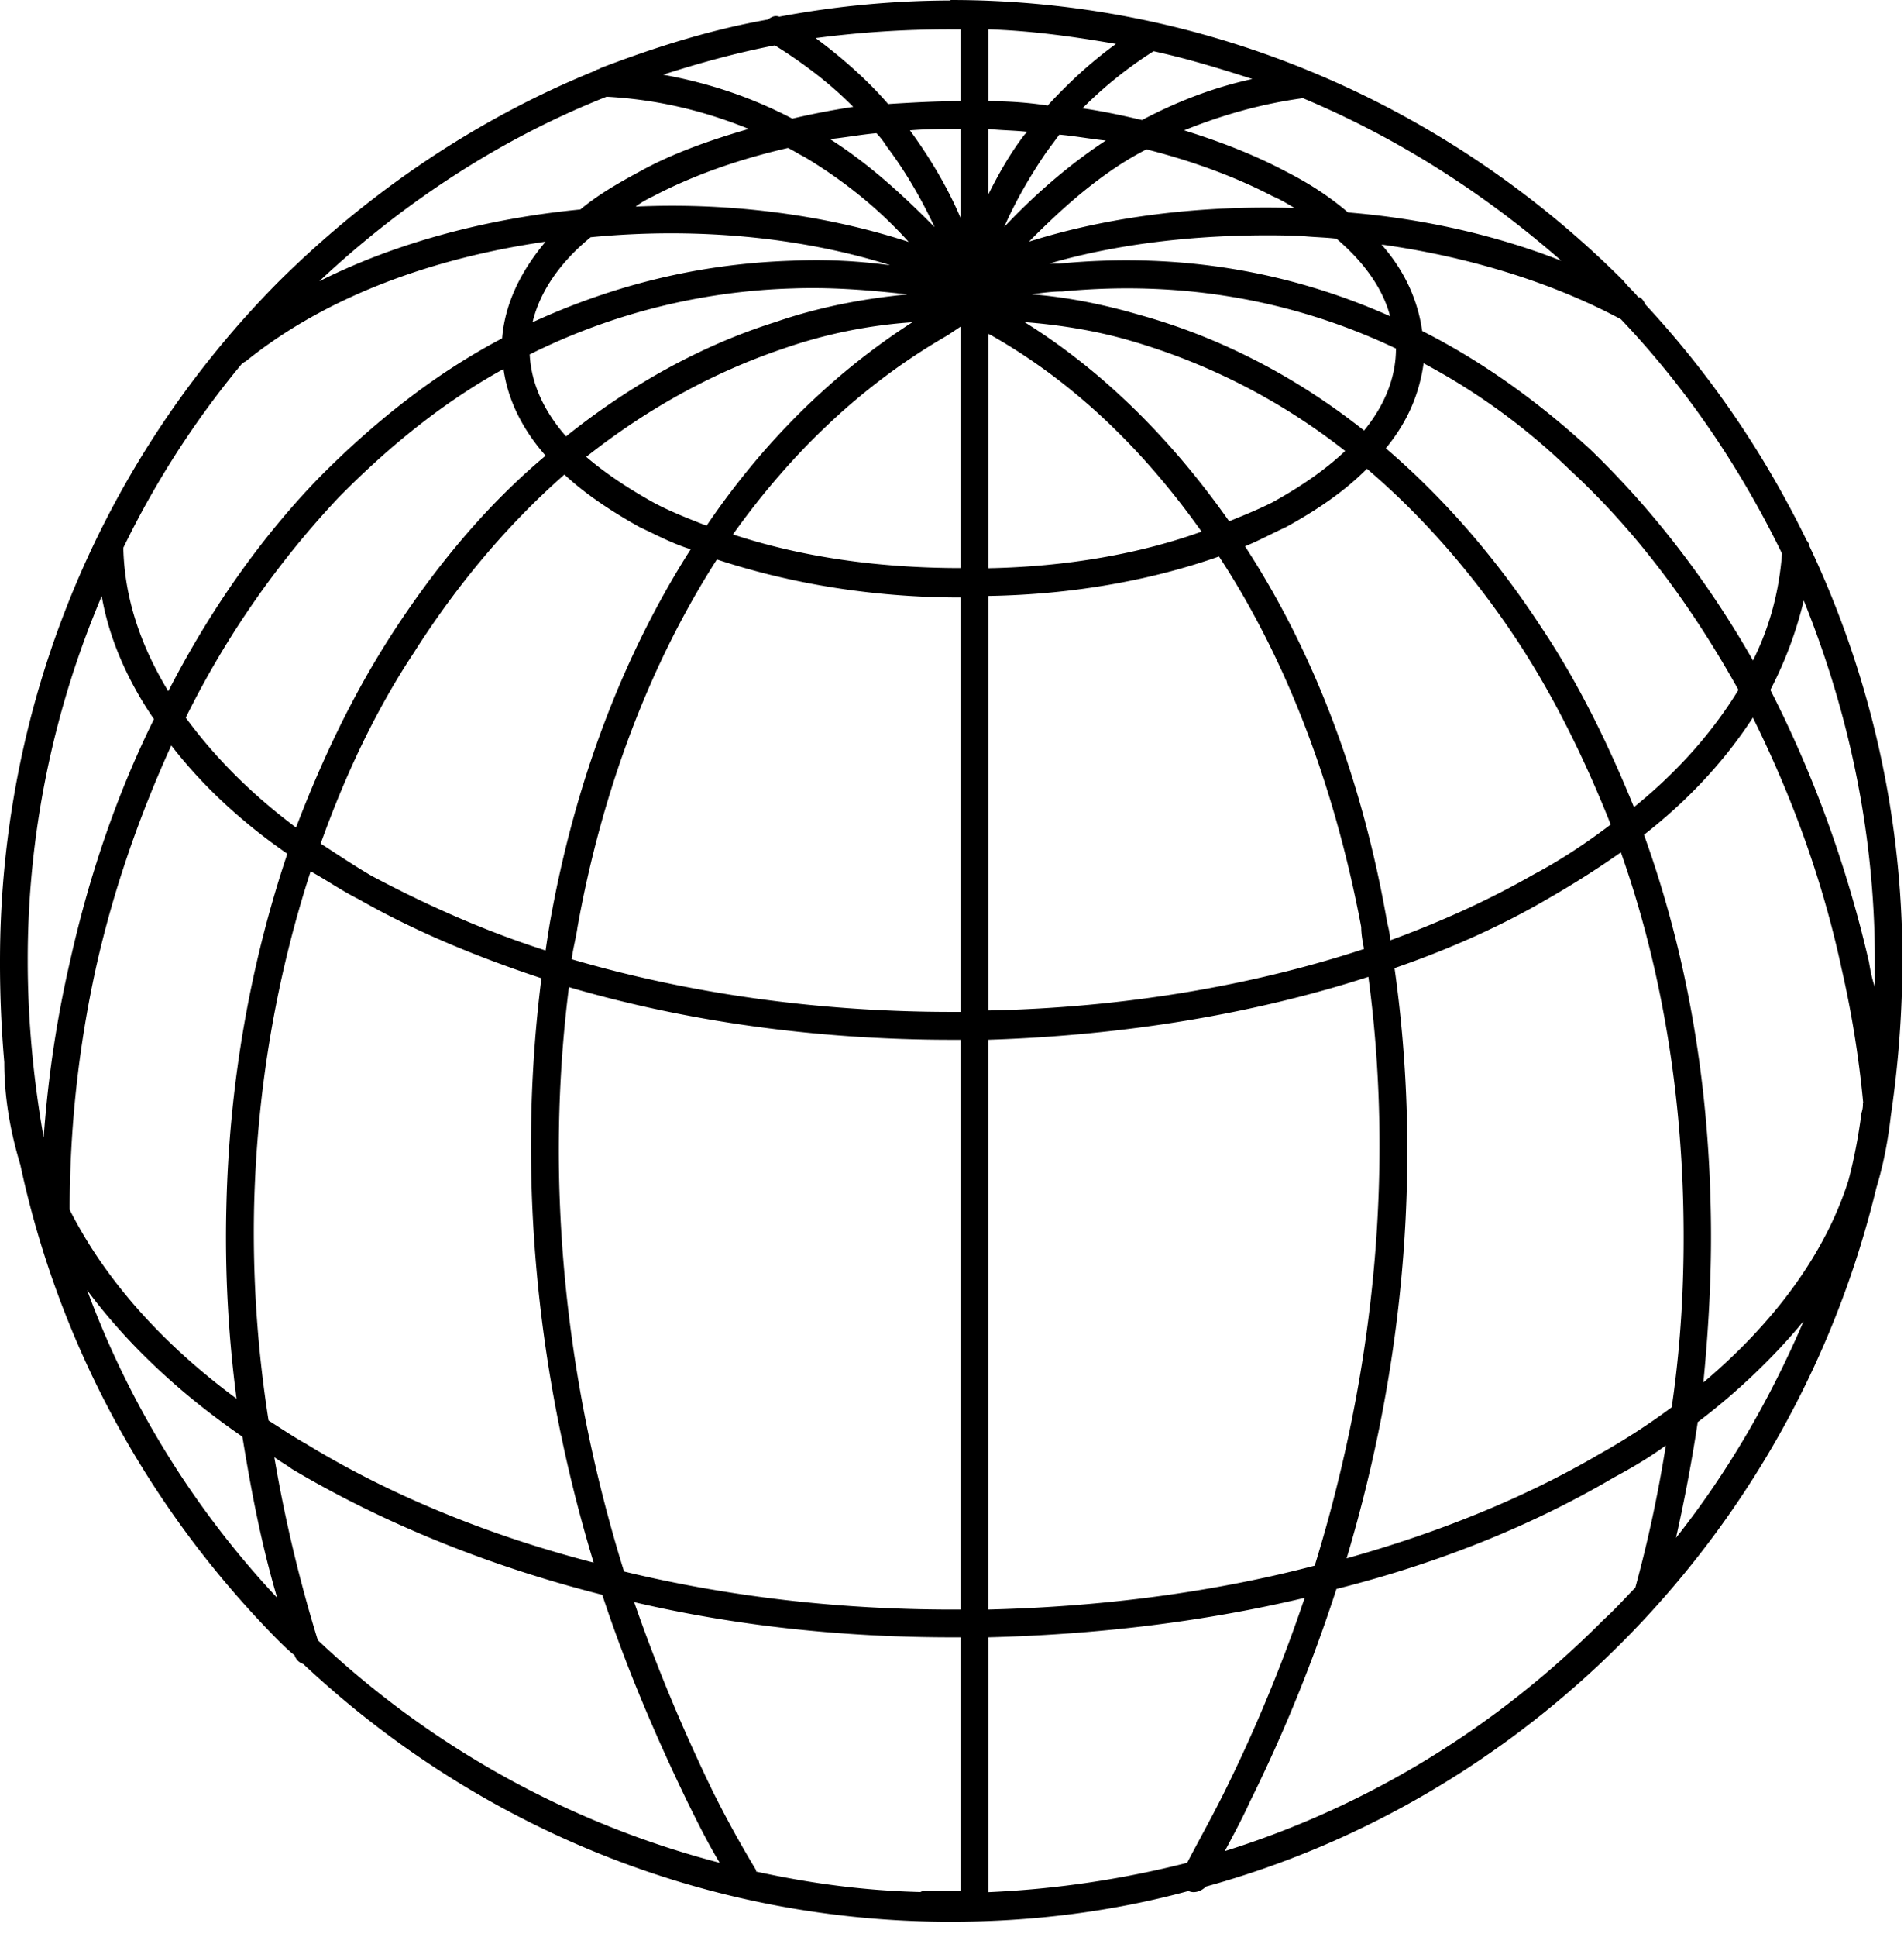
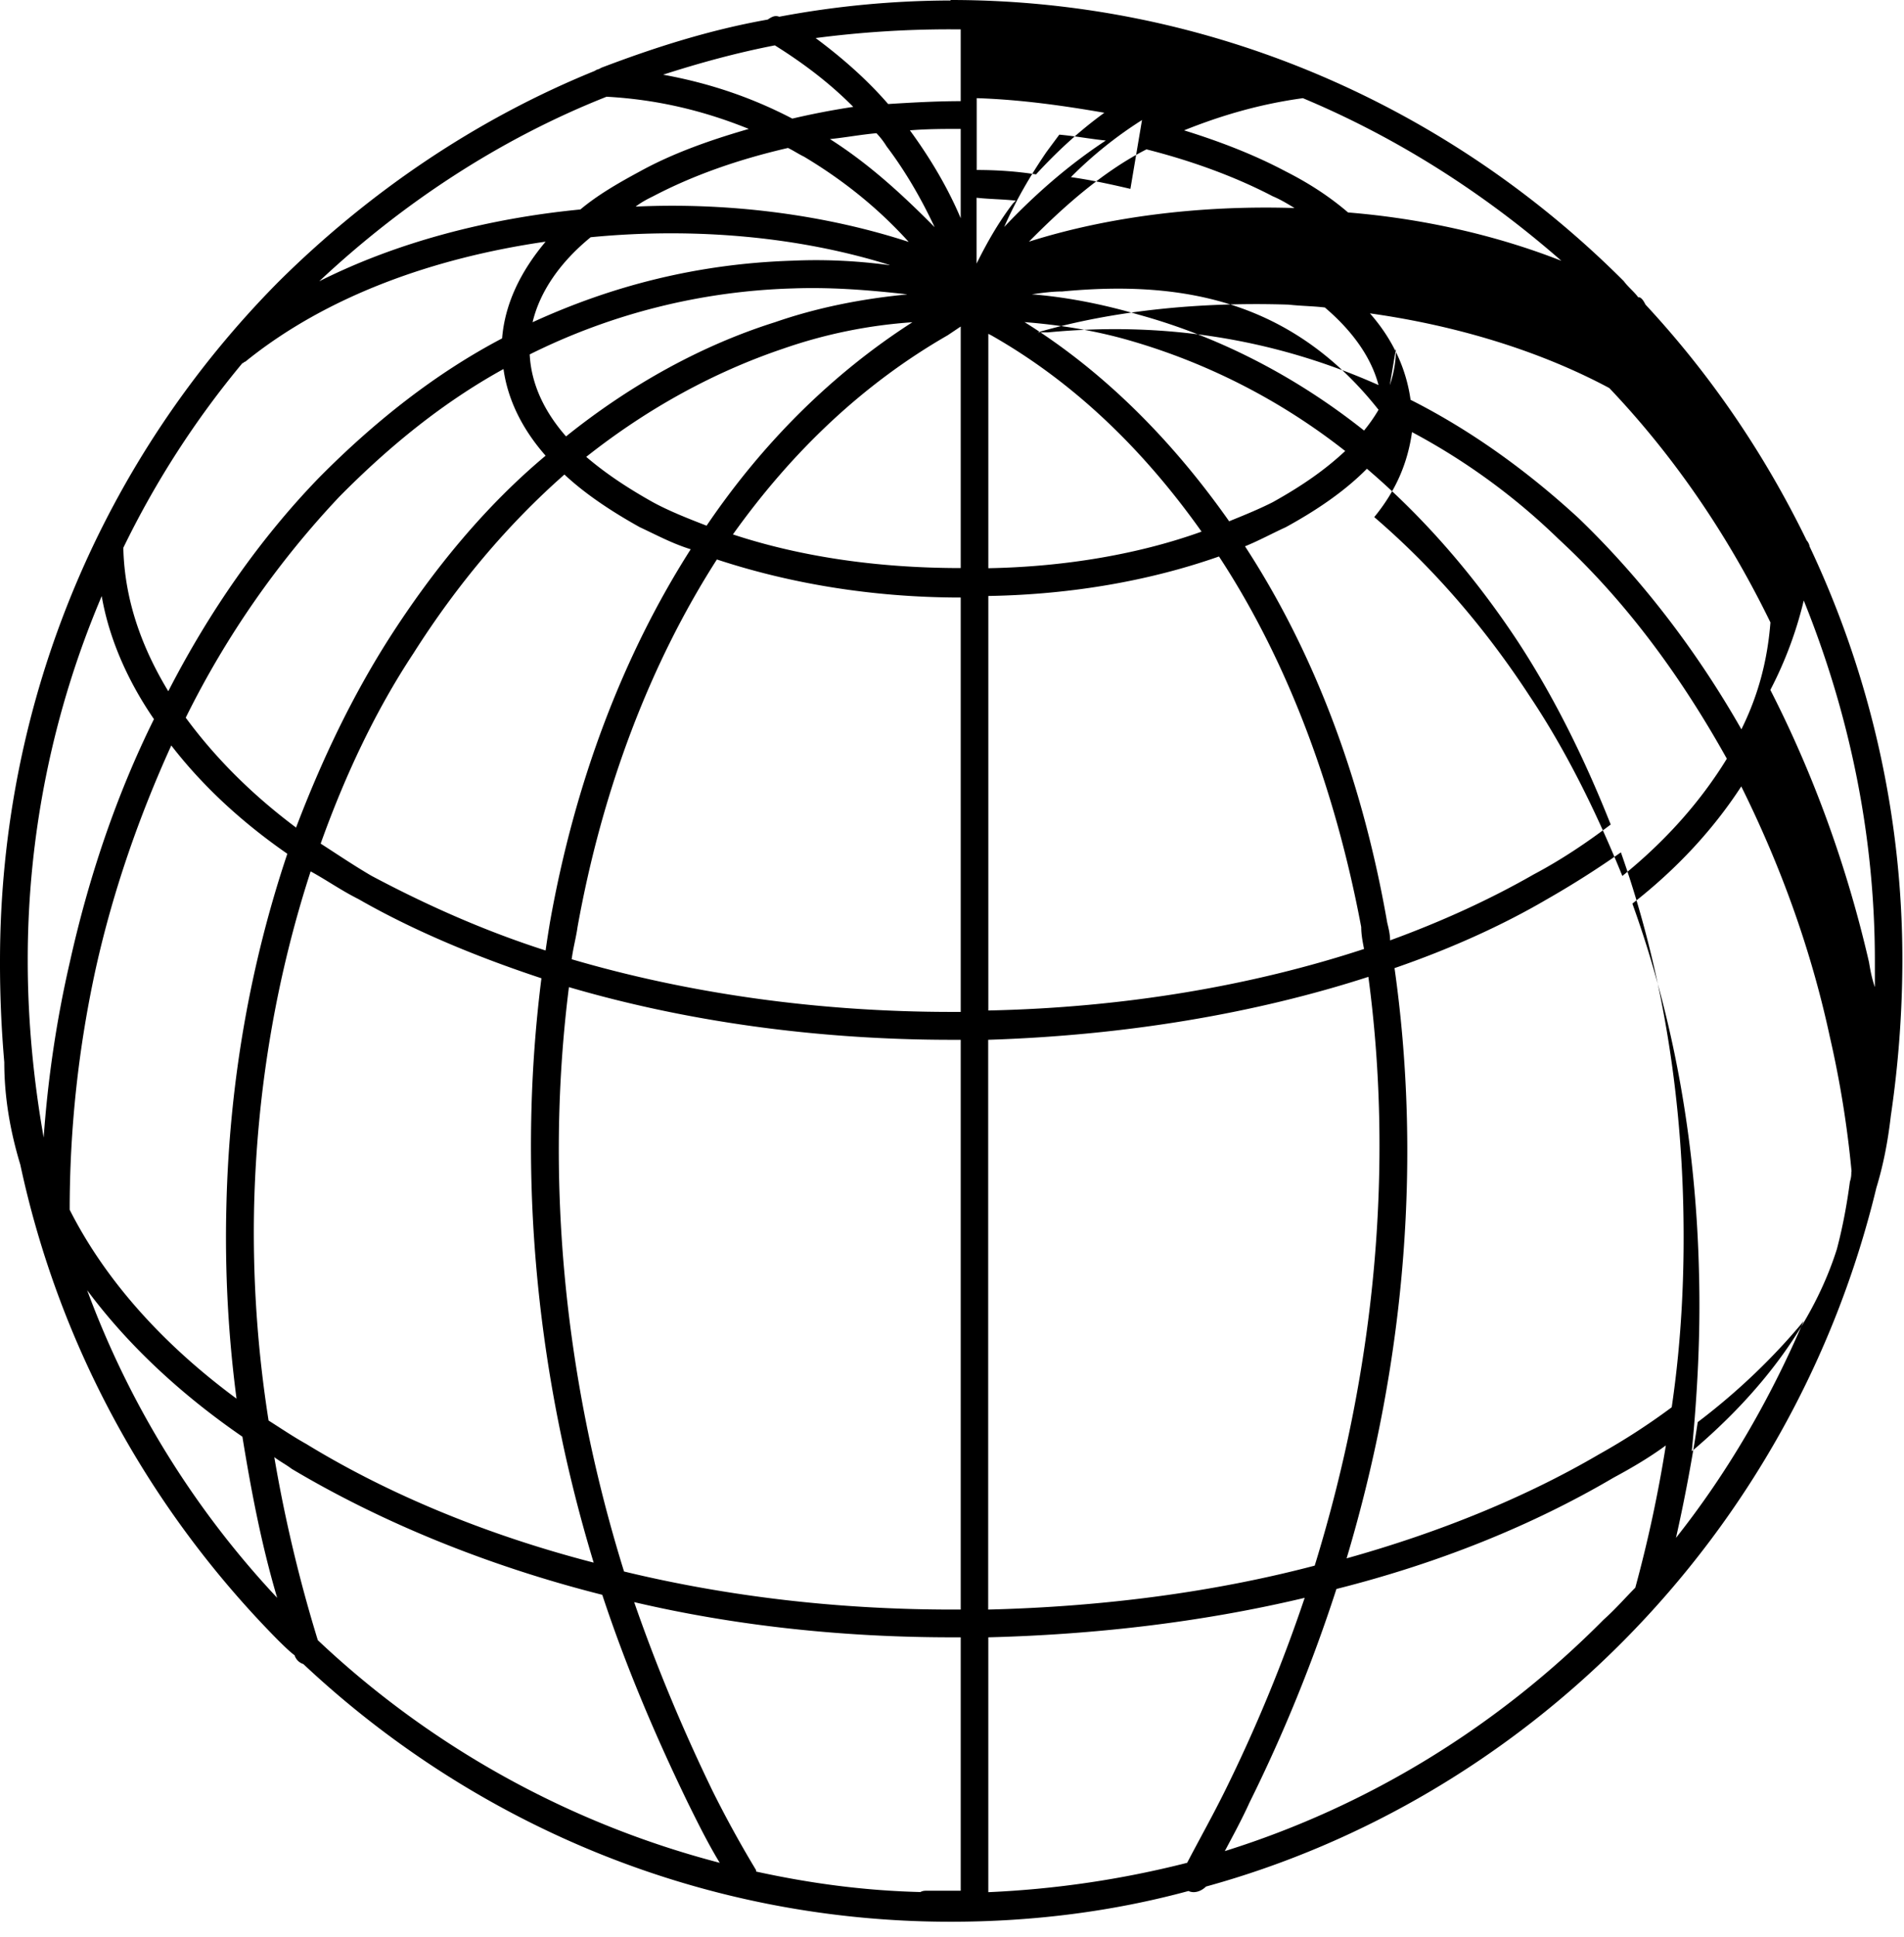
<svg xmlns="http://www.w3.org/2000/svg" width="120" height="122" fill="none">
-   <path fill="#000" d="M59.908 0c16.55 0 31.555 6.823 42.432 17.711.271.37.64.649.911 1.019h.09c.181.09.271.279.369.46 4.113 4.425 7.504 9.41 10.155 14.853.09.09.18.28.18.37a60.9 60.9 0 0 1 5.853 26.11 68 68 0 0 1-.73 9.78c-.181 1.568-.46 3.046-.911 4.524a60.74 60.74 0 0 1-15.909 28.509c-7.224 7.291-16.278 12.735-26.342 15.503-.271.279-.73.459-1.1.279-4.753 1.289-9.785 1.937-14.998 1.937-15.728 0-30.085-6.182-40.79-16.233a.84.84 0 0 1-.55-.55c-.369-.279-.73-.649-1.01-.92-8.044-8.12-13.807-18.45-16.277-29.986C.64 71.247.27 69.12.27 66.912A72 72 0 0 1 0 60.548c0-16.701 6.674-31.826 17.559-42.804C23.23 12.12 29.995 7.504 37.499 4.46c.09-.09.27-.09.368-.181 3.383-1.29 6.863-2.398 10.516-3.046.27-.18.46-.28.73-.18A59 59 0 0 1 59.909.031zM82.13 6.183c-2.742.37-5.213 1.108-7.504 2.028 2.381.74 4.483 1.568 6.403 2.586 1.462.74 2.742 1.569 3.933 2.587 4.572.37 9.234 1.388 13.446 3.046-4.844-4.245-10.335-7.75-16.278-10.239zM72.254 9.41c-.55.28-1.01.55-1.46.83-2.193 1.387-4.114 3.136-5.944 4.983 4.942-1.568 10.795-2.307 16.738-2.118-.46-.28-.911-.55-1.371-.74-2.29-1.198-5.032-2.216-7.955-2.955zm-8.964 4.886c1.921-2.029 4.023-3.876 6.403-5.444-.911-.09-1.92-.28-2.93-.37-.271.37-.55.739-.821 1.109-1.01 1.478-1.921 3.046-2.652 4.705m8.685-6.734c2.102-1.108 4.392-2.028 6.953-2.586-2.011-.649-4.113-1.29-6.222-1.749a25.7 25.7 0 0 0-4.482 3.596c1.28.181 2.56.46 3.751.74m-9.694 4.705c.64-1.289 1.37-2.586 2.29-3.785l.18-.18c-.82-.09-1.65-.09-2.47-.181v4.155zm3.751-5.624c1.28-1.388 2.651-2.677 4.301-3.876-2.651-.46-5.302-.83-8.044-.92v4.525c1.28 0 2.56.09 3.751.279zm36.127 13.466c-4.482-2.398-9.785-3.966-15.088-4.705 1.461 1.659 2.29 3.506 2.561 5.444 3.842 1.938 7.405 4.524 10.606 7.472 3.932 3.785 7.405 8.301 10.245 13.285 1.1-2.216 1.65-4.425 1.83-6.733-2.651-5.444-6.033-10.428-10.154-14.763m-17.928-5.075c-.73-.09-1.461-.09-2.29-.18-5.582-.18-11.066.37-15.819 1.749h.64c7.684-.74 14.637.55 20.851 3.317-.46-1.749-1.65-3.416-3.382-4.886m33.196 54.432a65 65 0 0 0-1.37-8.49c-1.191-5.535-3.112-10.798-5.582-15.774-1.741 2.677-4.023 5.165-6.863 7.382 2.561 7.102 4.022 14.944 4.203 23.434.09 3.596-.09 7.291-.46 11.068 4.482-3.785 7.684-8.12 9.145-12.735.369-1.388.64-2.857.821-4.245.09-.28.09-.46.09-.649zm-7.864-26.013c-2.93-5.255-6.402-9.96-10.605-13.836a40.7 40.7 0 0 0-9.235-6.733c-.271 1.938-1.01 3.687-2.38 5.354 3.66 3.137 6.952 6.922 9.784 11.257 2.29 3.416 4.203 7.291 5.853 11.348 2.742-2.217 4.942-4.705 6.583-7.382zm-21.58-21.497C81.76 19 74.724 17.621 66.95 18.36c-.64 0-1.28.09-1.92.18 2.29.181 4.572.65 6.764 1.29 5.032 1.387 9.875 3.875 14.176 7.291 1.28-1.568 2.011-3.317 2.011-5.165m23.592 21.497c2.741 5.354 4.843 11.167 6.222 17.161.09.55.181 1.018.369 1.568v-1.658c0-8.03-1.65-15.684-4.482-22.696a24.6 24.6 0 0 1-2.101 5.625zM107 89.583a103 103 0 0 1-1.371 7.29c3.292-4.154 5.944-8.76 8.045-13.654-1.83 2.217-4.113 4.426-6.674 6.364m-3.932 10.419a84 84 0 0 0 1.921-8.95c-1.01.74-2.101 1.388-3.292 2.028-5.032 2.957-10.885 5.354-17.468 7.013a99 99 0 0 1-5.484 13.466c-.46 1.018-1.01 2.028-1.551 3.046 9.145-2.857 17.288-7.932 23.871-14.575.731-.648 1.371-1.387 2.011-2.028zm2.291-11.347c.64-4.336.82-8.58.73-12.637-.18-8.03-1.551-15.593-3.932-22.326a59 59 0 0 1-4.663 2.956c-2.832 1.659-6.123 3.137-9.604 4.336 1.65 11.626.821 24.353-3.02 37.18 5.942-1.66 11.336-3.877 15.908-6.553a42 42 0 0 0 4.572-2.956zm-3.842-36.712c-1.65-4.155-3.563-8.03-5.853-11.528-2.742-4.155-5.943-7.842-9.514-10.888-1.371 1.388-3.111 2.587-5.123 3.687-.82.37-1.65.83-2.56 1.199 4.391 6.733 7.404 14.763 8.964 23.713.09.37.18.74.18 1.109 3.292-1.2 6.313-2.587 9.054-4.155 1.74-.92 3.382-2.028 4.844-3.137zM84.781 28.41a39.8 39.8 0 0 0-13.446-6.922c-2.192-.648-4.482-1.018-6.764-1.198 5.032 3.136 9.325 7.472 12.896 12.546.911-.37 1.83-.739 2.742-1.199 1.83-1.018 3.291-2.028 4.572-3.227m-9.966 88.942c.821-1.568 1.65-3.046 2.38-4.524a98 98 0 0 0 5.033-12.177c-6.222 1.478-12.896 2.307-19.94 2.488v16.053a61.7 61.7 0 0 0 12.527-1.848zm8.045-18.73c3.932-12.734 4.942-25.461 3.382-37.088-7.133 2.307-15.276 3.686-23.961 3.965v35.891c7.314-.181 14.266-1.108 20.579-2.767m3.111-38.837c-.09-.46-.18-.92-.18-1.388-1.65-8.761-4.663-16.792-8.964-23.344-4.203 1.478-9.145 2.398-14.538 2.488v26.111c8.594-.18 16.647-1.568 23.682-3.876zm-10.244-26.3c-3.662-5.165-8.045-9.41-13.258-12.366l-.18-.09v14.763c4.942-.09 9.604-.92 13.446-2.307zM51.404 2.398c1.74 1.289 3.291 2.676 4.572 4.155 1.461-.09 3.021-.181 4.572-.181V1.848h-.64a65 65 0 0 0-8.504.55m5.943 5.813c1.28 1.75 2.38 3.596 3.201 5.534V8.121c-1.1 0-2.101 0-3.2.09m1.551 6.085c-.82-1.75-1.83-3.507-3.02-5.075a5 5 0 0 0-.64-.83c-1.01.091-2.012.28-2.931.37 2.47 1.569 4.572 3.506 6.583 5.535zm-5.122-7.563c-1.37-1.387-3.02-2.677-4.942-3.875-2.38.46-4.753 1.108-7.043 1.847 3.021.55 5.673 1.478 8.143 2.767 1.19-.28 2.562-.55 3.842-.739m4.211 112.459c.18-.091.271-.091.46-.091h2.101v-15.962h-.55c-6.952 0-13.717-.739-20.03-2.217q2.06 5.949 4.943 11.898a70 70 0 0 0 2.741 4.984v.09c3.382.739 6.764 1.199 10.335 1.289zm2.561-17.802V65.5h-.55c-8.684 0-16.918-1.2-24.142-3.318-1.46 11.529-.46 24.174 3.473 36.81 6.493 1.569 13.446 2.398 20.67 2.398zm0-37.64V37.64c-5.672 0-10.885-.92-15.367-2.398-4.203 6.552-7.223 14.484-8.783 23.155-.09.649-.27 1.29-.37 2.028 7.224 2.119 15.368 3.318 23.962 3.318h.55zm0-27.958V20.569l-.82.55c-5.303 3.046-9.785 7.291-13.537 12.546 4.203 1.388 9.055 2.119 14.357 2.119zm-3.291-20.569c-1.921-2.118-4.113-3.875-6.584-5.353-.37-.18-.64-.37-1.01-.55-3.201.739-6.033 1.749-8.504 3.046-.37.18-.73.37-1.1.649 6.034-.28 12.075.55 17.19 2.217zM47.193 8.121c-2.742-1.109-5.673-1.848-8.964-2.028-6.764 2.676-12.896 6.733-18.11 11.626 4.943-2.487 10.697-3.966 16.46-4.524 1.1-.92 2.38-1.658 3.751-2.398 2.011-1.108 4.302-1.937 6.863-2.676M15.457 22.786c-.09 0-.09.09-.18.09a57.3 57.3 0 0 0-7.503 11.627v.09c.09 3.137 1.1 6.093 2.832 8.95 2.561-4.984 5.762-9.599 9.514-13.466 3.472-3.506 7.314-6.552 11.525-8.761.18-2.217 1.19-4.245 2.742-6.093-7.043 1.018-13.808 3.416-18.93 7.563m40.61-6.093c-5.583-1.749-12.166-2.398-18.84-1.749-1.92 1.568-3.201 3.416-3.661 5.354 5.032-2.307 10.425-3.687 16.368-3.876 2.012-.09 4.023 0 6.124.28zM2.75 71.683q.405-5.677 1.65-11.069C5.59 55.26 7.33 50.096 9.703 45.3c-1.65-2.397-2.832-5.074-3.292-7.75a58.5 58.5 0 0 0-4.663 22.974c0 3.785.37 7.562 1.01 11.167zM57.158 18.54c-2.47-.28-4.843-.46-7.224-.37a39.75 39.75 0 0 0-16.549 4.155c.09 1.847.912 3.596 2.29 5.165 4.023-3.227 8.505-5.724 13.168-7.193 2.651-.92 5.483-1.478 8.323-1.75zm-25.423 4.705c-3.841 2.118-7.223 4.885-10.334 8.03a57.2 57.2 0 0 0-9.695 13.934c1.83 2.488 4.112 4.795 6.953 6.922 1.65-4.335 3.562-8.301 5.853-11.898 2.832-4.426 6.124-8.392 9.875-11.528-1.461-1.659-2.38-3.506-2.652-5.444zm-20.94 23.713c-2.012 4.426-3.662 9.13-4.753 14.025a71 71 0 0 0-1.65 15.223c2.191 4.335 5.762 8.392 10.515 11.898a78 78 0 0 1-.64-12.087c.18-7.932 1.551-15.404 3.842-22.236-2.93-2.028-5.394-4.335-7.314-6.823m46.733-26.661a31.2 31.2 0 0 0-8.144 1.658c-4.391 1.478-8.594 3.786-12.436 6.824 1.19 1.018 2.561 1.938 4.203 2.857 1.01.55 2.192 1.018 3.382 1.478 3.563-5.255 7.954-9.599 12.986-12.825zm-21.95 9.59c-3.563 3.137-6.765 6.922-9.515 11.258-2.38 3.596-4.301 7.66-5.853 11.996 1.01.649 2.102 1.388 3.202 2.028 3.291 1.749 6.953 3.416 10.975 4.705.09-.649.18-1.199.27-1.749 1.552-8.761 4.573-16.791 8.875-23.525-1.19-.37-2.192-.92-3.202-1.387-1.83-1.018-3.472-2.119-4.753-3.318zm-16 25.003c-2.101 6.462-3.382 13.565-3.563 21.127a76 76 0 0 0 .912 13.466c.73.46 1.551 1.018 2.38 1.478 5.123 3.137 11.337 5.723 18.109 7.472-3.842-12.637-4.753-25.282-3.292-36.81-4.203-1.388-8.143-3.046-11.525-4.984-1.1-.55-2.011-1.199-3.021-1.749m-2.29 36.9a91 91 0 0 0 2.742 11.529 58.3 58.3 0 0 0 25.332 14.024c-.73-1.199-1.37-2.488-2.011-3.785-2.102-4.336-3.932-8.671-5.393-13.097-7.314-1.847-13.996-4.614-19.57-7.932-.37-.279-.73-.46-1.1-.739m.18 8.86c-1.01-3.416-1.65-6.823-2.191-10.149-4.023-2.767-7.314-5.903-9.785-9.229a57.4 57.4 0 0 0 11.976 19.378" />
+   <path fill="#000" d="M59.908 0c16.55 0 31.555 6.823 42.432 17.711.271.37.64.649.911 1.019h.09c.181.09.271.279.369.46 4.113 4.425 7.504 9.41 10.155 14.853.09.09.18.28.18.37a60.9 60.9 0 0 1 5.853 26.11 68 68 0 0 1-.73 9.78c-.181 1.568-.46 3.046-.911 4.524a60.74 60.74 0 0 1-15.909 28.509c-7.224 7.291-16.278 12.735-26.342 15.503-.271.279-.73.459-1.1.279-4.753 1.289-9.785 1.937-14.998 1.937-15.728 0-30.085-6.182-40.79-16.233a.84.84 0 0 1-.55-.55c-.369-.279-.73-.649-1.01-.92-8.044-8.12-13.807-18.45-16.277-29.986C.64 71.247.27 69.12.27 66.912A72 72 0 0 1 0 60.548c0-16.701 6.674-31.826 17.559-42.804C23.23 12.12 29.995 7.504 37.499 4.46c.09-.09.27-.09.368-.181 3.383-1.29 6.863-2.398 10.516-3.046.27-.18.46-.28.73-.18A59 59 0 0 1 59.909.031zM82.13 6.183c-2.742.37-5.213 1.108-7.504 2.028 2.381.74 4.483 1.568 6.403 2.586 1.462.74 2.742 1.569 3.933 2.587 4.572.37 9.234 1.388 13.446 3.046-4.844-4.245-10.335-7.75-16.278-10.239zM72.254 9.41c-.55.28-1.01.55-1.46.83-2.193 1.387-4.114 3.136-5.944 4.983 4.942-1.568 10.795-2.307 16.738-2.118-.46-.28-.911-.55-1.371-.74-2.29-1.198-5.032-2.216-7.955-2.955zm-8.964 4.886c1.921-2.029 4.023-3.876 6.403-5.444-.911-.09-1.92-.28-2.93-.37-.271.37-.55.739-.821 1.109-1.01 1.478-1.921 3.046-2.652 4.705m8.685-6.734a25.7 25.7 0 0 0-4.482 3.596c1.28.181 2.56.46 3.751.74m-9.694 4.705c.64-1.289 1.37-2.586 2.29-3.785l.18-.18c-.82-.09-1.65-.09-2.47-.181v4.155zm3.751-5.624c1.28-1.388 2.651-2.677 4.301-3.876-2.651-.46-5.302-.83-8.044-.92v4.525c1.28 0 2.56.09 3.751.279zm36.127 13.466c-4.482-2.398-9.785-3.966-15.088-4.705 1.461 1.659 2.29 3.506 2.561 5.444 3.842 1.938 7.405 4.524 10.606 7.472 3.932 3.785 7.405 8.301 10.245 13.285 1.1-2.216 1.65-4.425 1.83-6.733-2.651-5.444-6.033-10.428-10.154-14.763m-17.928-5.075c-.73-.09-1.461-.09-2.29-.18-5.582-.18-11.066.37-15.819 1.749h.64c7.684-.74 14.637.55 20.851 3.317-.46-1.749-1.65-3.416-3.382-4.886m33.196 54.432a65 65 0 0 0-1.37-8.49c-1.191-5.535-3.112-10.798-5.582-15.774-1.741 2.677-4.023 5.165-6.863 7.382 2.561 7.102 4.022 14.944 4.203 23.434.09 3.596-.09 7.291-.46 11.068 4.482-3.785 7.684-8.12 9.145-12.735.369-1.388.64-2.857.821-4.245.09-.28.09-.46.09-.649zm-7.864-26.013c-2.93-5.255-6.402-9.96-10.605-13.836a40.7 40.7 0 0 0-9.235-6.733c-.271 1.938-1.01 3.687-2.38 5.354 3.66 3.137 6.952 6.922 9.784 11.257 2.29 3.416 4.203 7.291 5.853 11.348 2.742-2.217 4.942-4.705 6.583-7.382zm-21.58-21.497C81.76 19 74.724 17.621 66.95 18.36c-.64 0-1.28.09-1.92.18 2.29.181 4.572.65 6.764 1.29 5.032 1.387 9.875 3.875 14.176 7.291 1.28-1.568 2.011-3.317 2.011-5.165m23.592 21.497c2.741 5.354 4.843 11.167 6.222 17.161.09.55.181 1.018.369 1.568v-1.658c0-8.03-1.65-15.684-4.482-22.696a24.6 24.6 0 0 1-2.101 5.625zM107 89.583a103 103 0 0 1-1.371 7.29c3.292-4.154 5.944-8.76 8.045-13.654-1.83 2.217-4.113 4.426-6.674 6.364m-3.932 10.419a84 84 0 0 0 1.921-8.95c-1.01.74-2.101 1.388-3.292 2.028-5.032 2.957-10.885 5.354-17.468 7.013a99 99 0 0 1-5.484 13.466c-.46 1.018-1.01 2.028-1.551 3.046 9.145-2.857 17.288-7.932 23.871-14.575.731-.648 1.371-1.387 2.011-2.028zm2.291-11.347c.64-4.336.82-8.58.73-12.637-.18-8.03-1.551-15.593-3.932-22.326a59 59 0 0 1-4.663 2.956c-2.832 1.659-6.123 3.137-9.604 4.336 1.65 11.626.821 24.353-3.02 37.18 5.942-1.66 11.336-3.877 15.908-6.553a42 42 0 0 0 4.572-2.956zm-3.842-36.712c-1.65-4.155-3.563-8.03-5.853-11.528-2.742-4.155-5.943-7.842-9.514-10.888-1.371 1.388-3.111 2.587-5.123 3.687-.82.37-1.65.83-2.56 1.199 4.391 6.733 7.404 14.763 8.964 23.713.09.37.18.74.18 1.109 3.292-1.2 6.313-2.587 9.054-4.155 1.74-.92 3.382-2.028 4.844-3.137zM84.781 28.41a39.8 39.8 0 0 0-13.446-6.922c-2.192-.648-4.482-1.018-6.764-1.198 5.032 3.136 9.325 7.472 12.896 12.546.911-.37 1.83-.739 2.742-1.199 1.83-1.018 3.291-2.028 4.572-3.227m-9.966 88.942c.821-1.568 1.65-3.046 2.38-4.524a98 98 0 0 0 5.033-12.177c-6.222 1.478-12.896 2.307-19.94 2.488v16.053a61.7 61.7 0 0 0 12.527-1.848zm8.045-18.73c3.932-12.734 4.942-25.461 3.382-37.088-7.133 2.307-15.276 3.686-23.961 3.965v35.891c7.314-.181 14.266-1.108 20.579-2.767m3.111-38.837c-.09-.46-.18-.92-.18-1.388-1.65-8.761-4.663-16.792-8.964-23.344-4.203 1.478-9.145 2.398-14.538 2.488v26.111c8.594-.18 16.647-1.568 23.682-3.876zm-10.244-26.3c-3.662-5.165-8.045-9.41-13.258-12.366l-.18-.09v14.763c4.942-.09 9.604-.92 13.446-2.307zM51.404 2.398c1.74 1.289 3.291 2.676 4.572 4.155 1.461-.09 3.021-.181 4.572-.181V1.848h-.64a65 65 0 0 0-8.504.55m5.943 5.813c1.28 1.75 2.38 3.596 3.201 5.534V8.121c-1.1 0-2.101 0-3.2.09m1.551 6.085c-.82-1.75-1.83-3.507-3.02-5.075a5 5 0 0 0-.64-.83c-1.01.091-2.012.28-2.931.37 2.47 1.569 4.572 3.506 6.583 5.535zm-5.122-7.563c-1.37-1.387-3.02-2.677-4.942-3.875-2.38.46-4.753 1.108-7.043 1.847 3.021.55 5.673 1.478 8.143 2.767 1.19-.28 2.562-.55 3.842-.739m4.211 112.459c.18-.091.271-.091.46-.091h2.101v-15.962h-.55c-6.952 0-13.717-.739-20.03-2.217q2.06 5.949 4.943 11.898a70 70 0 0 0 2.741 4.984v.09c3.382.739 6.764 1.199 10.335 1.289zm2.561-17.802V65.5h-.55c-8.684 0-16.918-1.2-24.142-3.318-1.46 11.529-.46 24.174 3.473 36.81 6.493 1.569 13.446 2.398 20.67 2.398zm0-37.64V37.64c-5.672 0-10.885-.92-15.367-2.398-4.203 6.552-7.223 14.484-8.783 23.155-.09.649-.27 1.29-.37 2.028 7.224 2.119 15.368 3.318 23.962 3.318h.55zm0-27.958V20.569l-.82.55c-5.303 3.046-9.785 7.291-13.537 12.546 4.203 1.388 9.055 2.119 14.357 2.119zm-3.291-20.569c-1.921-2.118-4.113-3.875-6.584-5.353-.37-.18-.64-.37-1.01-.55-3.201.739-6.033 1.749-8.504 3.046-.37.18-.73.37-1.1.649 6.034-.28 12.075.55 17.19 2.217zM47.193 8.121c-2.742-1.109-5.673-1.848-8.964-2.028-6.764 2.676-12.896 6.733-18.11 11.626 4.943-2.487 10.697-3.966 16.46-4.524 1.1-.92 2.38-1.658 3.751-2.398 2.011-1.108 4.302-1.937 6.863-2.676M15.457 22.786c-.09 0-.09.09-.18.09a57.3 57.3 0 0 0-7.503 11.627v.09c.09 3.137 1.1 6.093 2.832 8.95 2.561-4.984 5.762-9.599 9.514-13.466 3.472-3.506 7.314-6.552 11.525-8.761.18-2.217 1.19-4.245 2.742-6.093-7.043 1.018-13.808 3.416-18.93 7.563m40.61-6.093c-5.583-1.749-12.166-2.398-18.84-1.749-1.92 1.568-3.201 3.416-3.661 5.354 5.032-2.307 10.425-3.687 16.368-3.876 2.012-.09 4.023 0 6.124.28zM2.75 71.683q.405-5.677 1.65-11.069C5.59 55.26 7.33 50.096 9.703 45.3c-1.65-2.397-2.832-5.074-3.292-7.75a58.5 58.5 0 0 0-4.663 22.974c0 3.785.37 7.562 1.01 11.167zM57.158 18.54c-2.47-.28-4.843-.46-7.224-.37a39.75 39.75 0 0 0-16.549 4.155c.09 1.847.912 3.596 2.29 5.165 4.023-3.227 8.505-5.724 13.168-7.193 2.651-.92 5.483-1.478 8.323-1.75zm-25.423 4.705c-3.841 2.118-7.223 4.885-10.334 8.03a57.2 57.2 0 0 0-9.695 13.934c1.83 2.488 4.112 4.795 6.953 6.922 1.65-4.335 3.562-8.301 5.853-11.898 2.832-4.426 6.124-8.392 9.875-11.528-1.461-1.659-2.38-3.506-2.652-5.444zm-20.94 23.713c-2.012 4.426-3.662 9.13-4.753 14.025a71 71 0 0 0-1.65 15.223c2.191 4.335 5.762 8.392 10.515 11.898a78 78 0 0 1-.64-12.087c.18-7.932 1.551-15.404 3.842-22.236-2.93-2.028-5.394-4.335-7.314-6.823m46.733-26.661a31.2 31.2 0 0 0-8.144 1.658c-4.391 1.478-8.594 3.786-12.436 6.824 1.19 1.018 2.561 1.938 4.203 2.857 1.01.55 2.192 1.018 3.382 1.478 3.563-5.255 7.954-9.599 12.986-12.825zm-21.95 9.59c-3.563 3.137-6.765 6.922-9.515 11.258-2.38 3.596-4.301 7.66-5.853 11.996 1.01.649 2.102 1.388 3.202 2.028 3.291 1.749 6.953 3.416 10.975 4.705.09-.649.18-1.199.27-1.749 1.552-8.761 4.573-16.791 8.875-23.525-1.19-.37-2.192-.92-3.202-1.387-1.83-1.018-3.472-2.119-4.753-3.318zm-16 25.003c-2.101 6.462-3.382 13.565-3.563 21.127a76 76 0 0 0 .912 13.466c.73.46 1.551 1.018 2.38 1.478 5.123 3.137 11.337 5.723 18.109 7.472-3.842-12.637-4.753-25.282-3.292-36.81-4.203-1.388-8.143-3.046-11.525-4.984-1.1-.55-2.011-1.199-3.021-1.749m-2.29 36.9a91 91 0 0 0 2.742 11.529 58.3 58.3 0 0 0 25.332 14.024c-.73-1.199-1.37-2.488-2.011-3.785-2.102-4.336-3.932-8.671-5.393-13.097-7.314-1.847-13.996-4.614-19.57-7.932-.37-.279-.73-.46-1.1-.739m.18 8.86c-1.01-3.416-1.65-6.823-2.191-10.149-4.023-2.767-7.314-5.903-9.785-9.229a57.4 57.4 0 0 0 11.976 19.378" />
</svg>